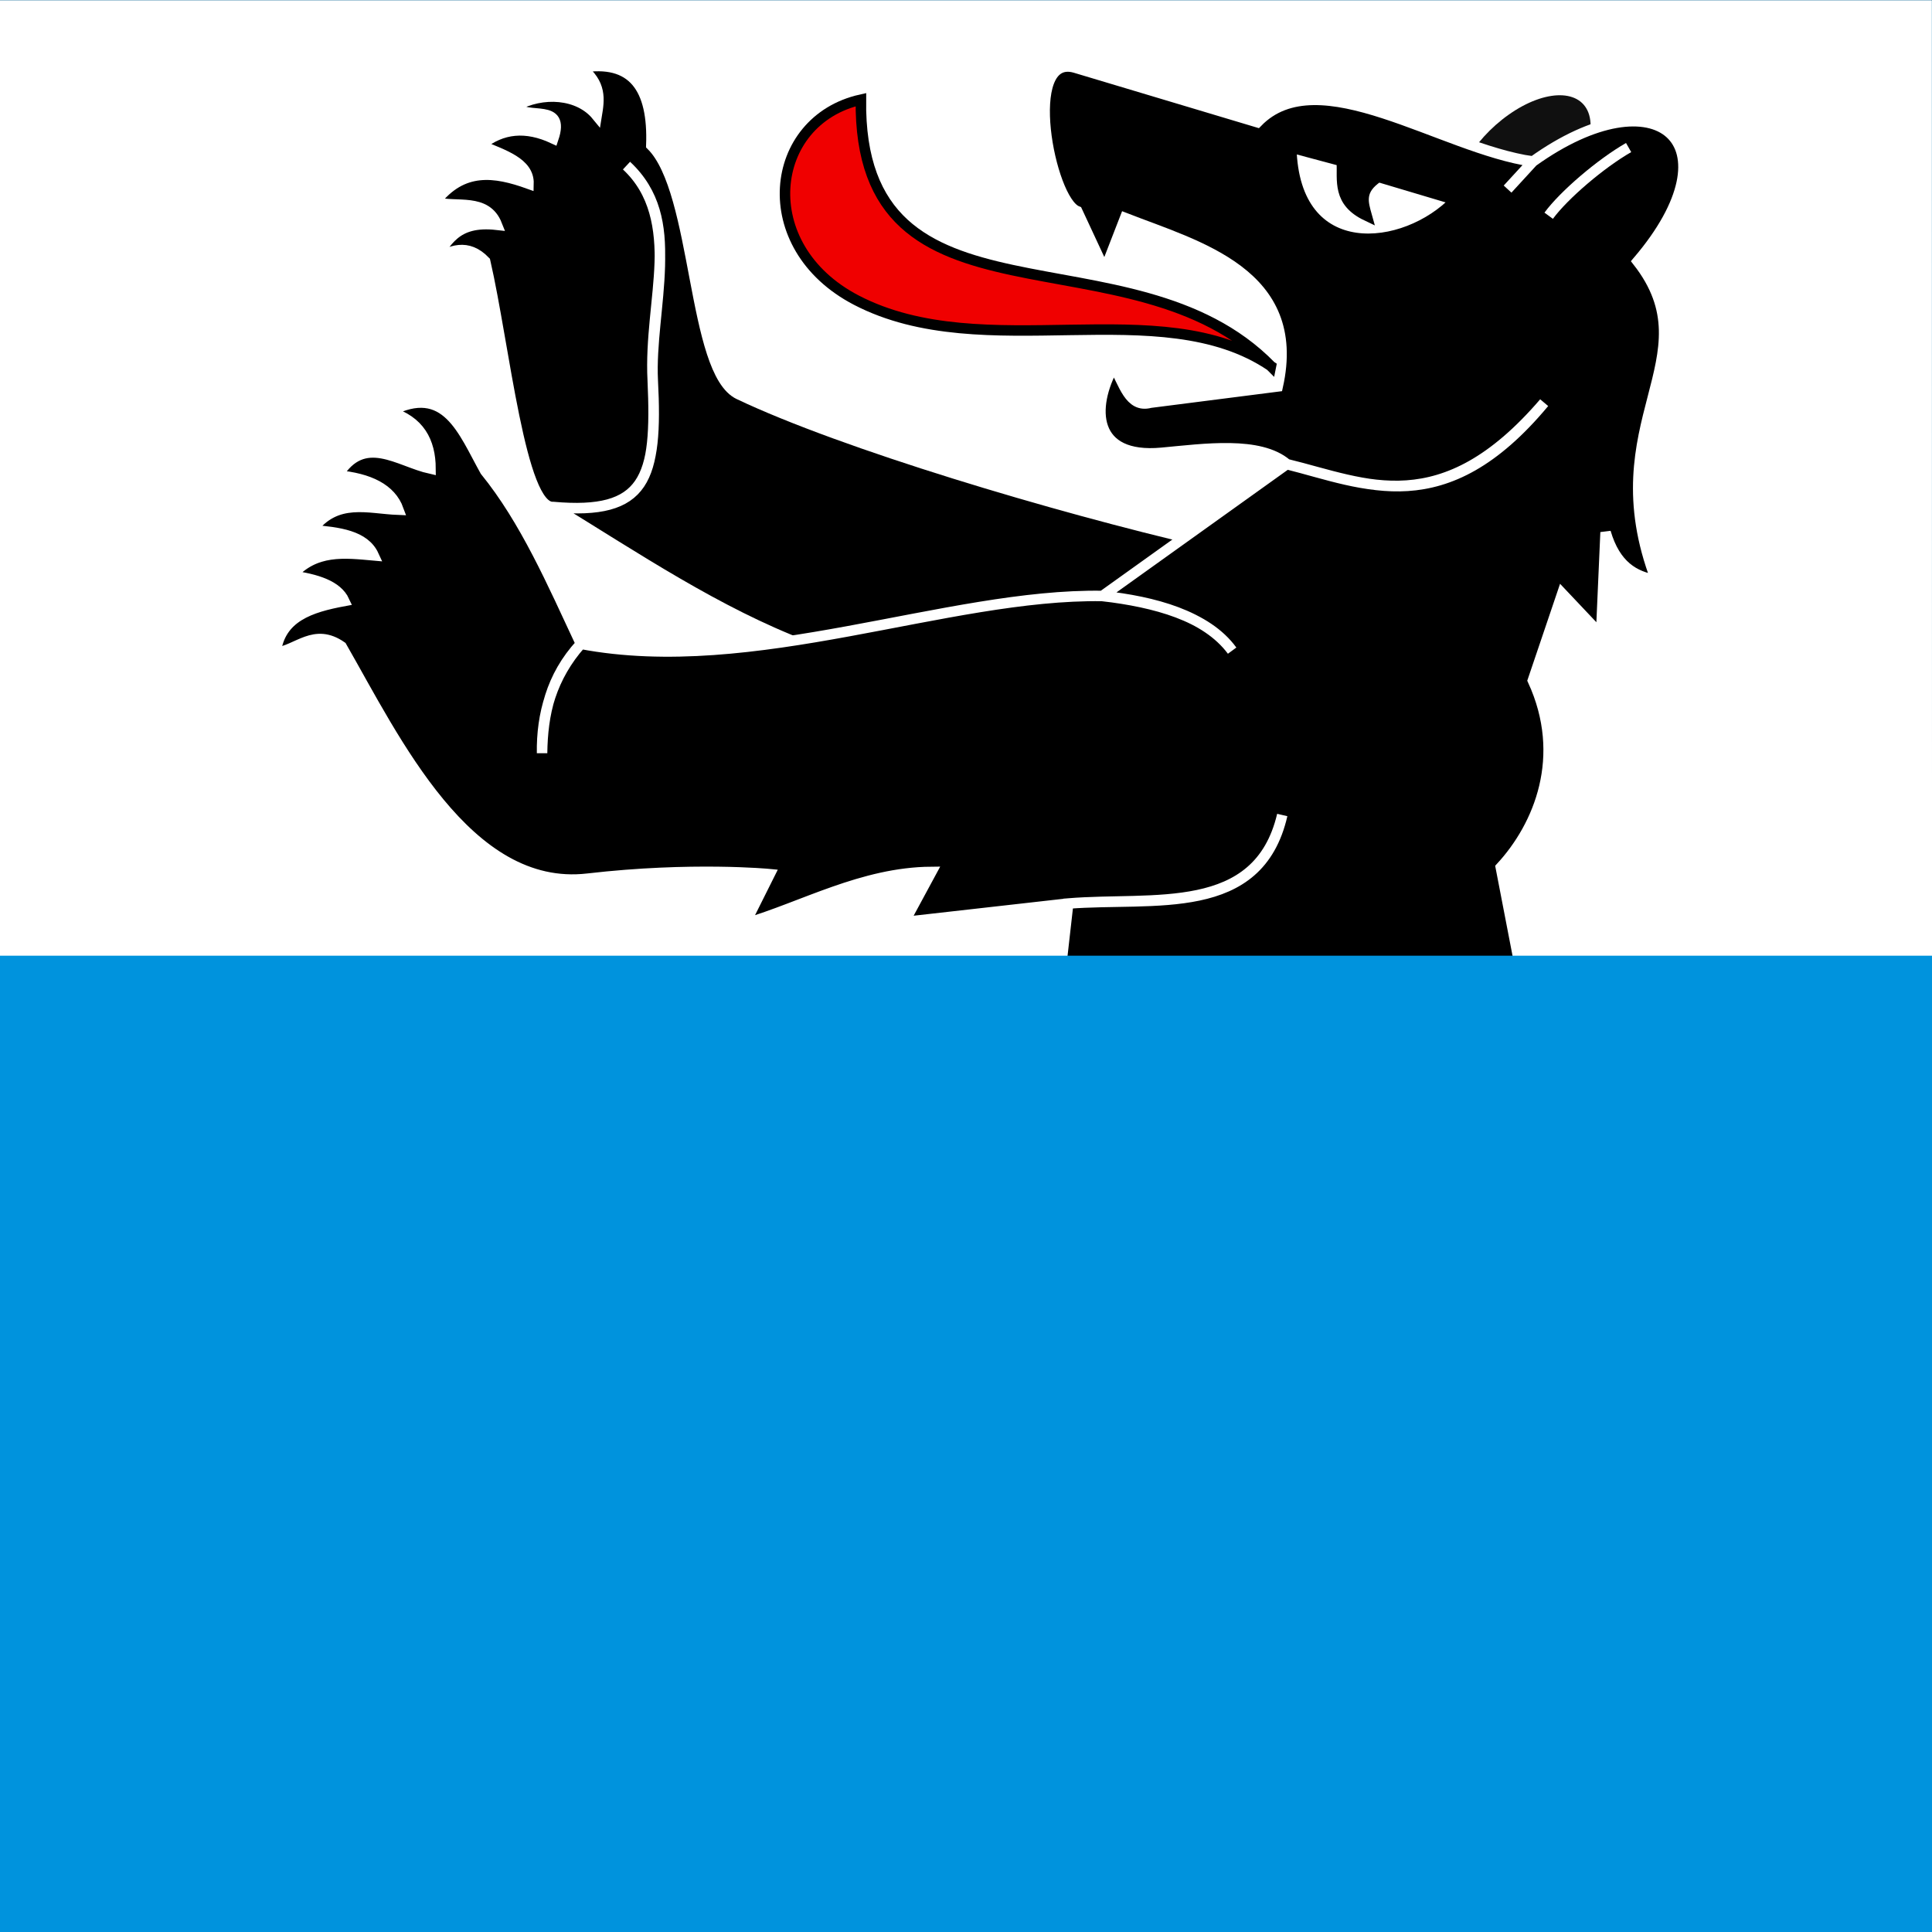
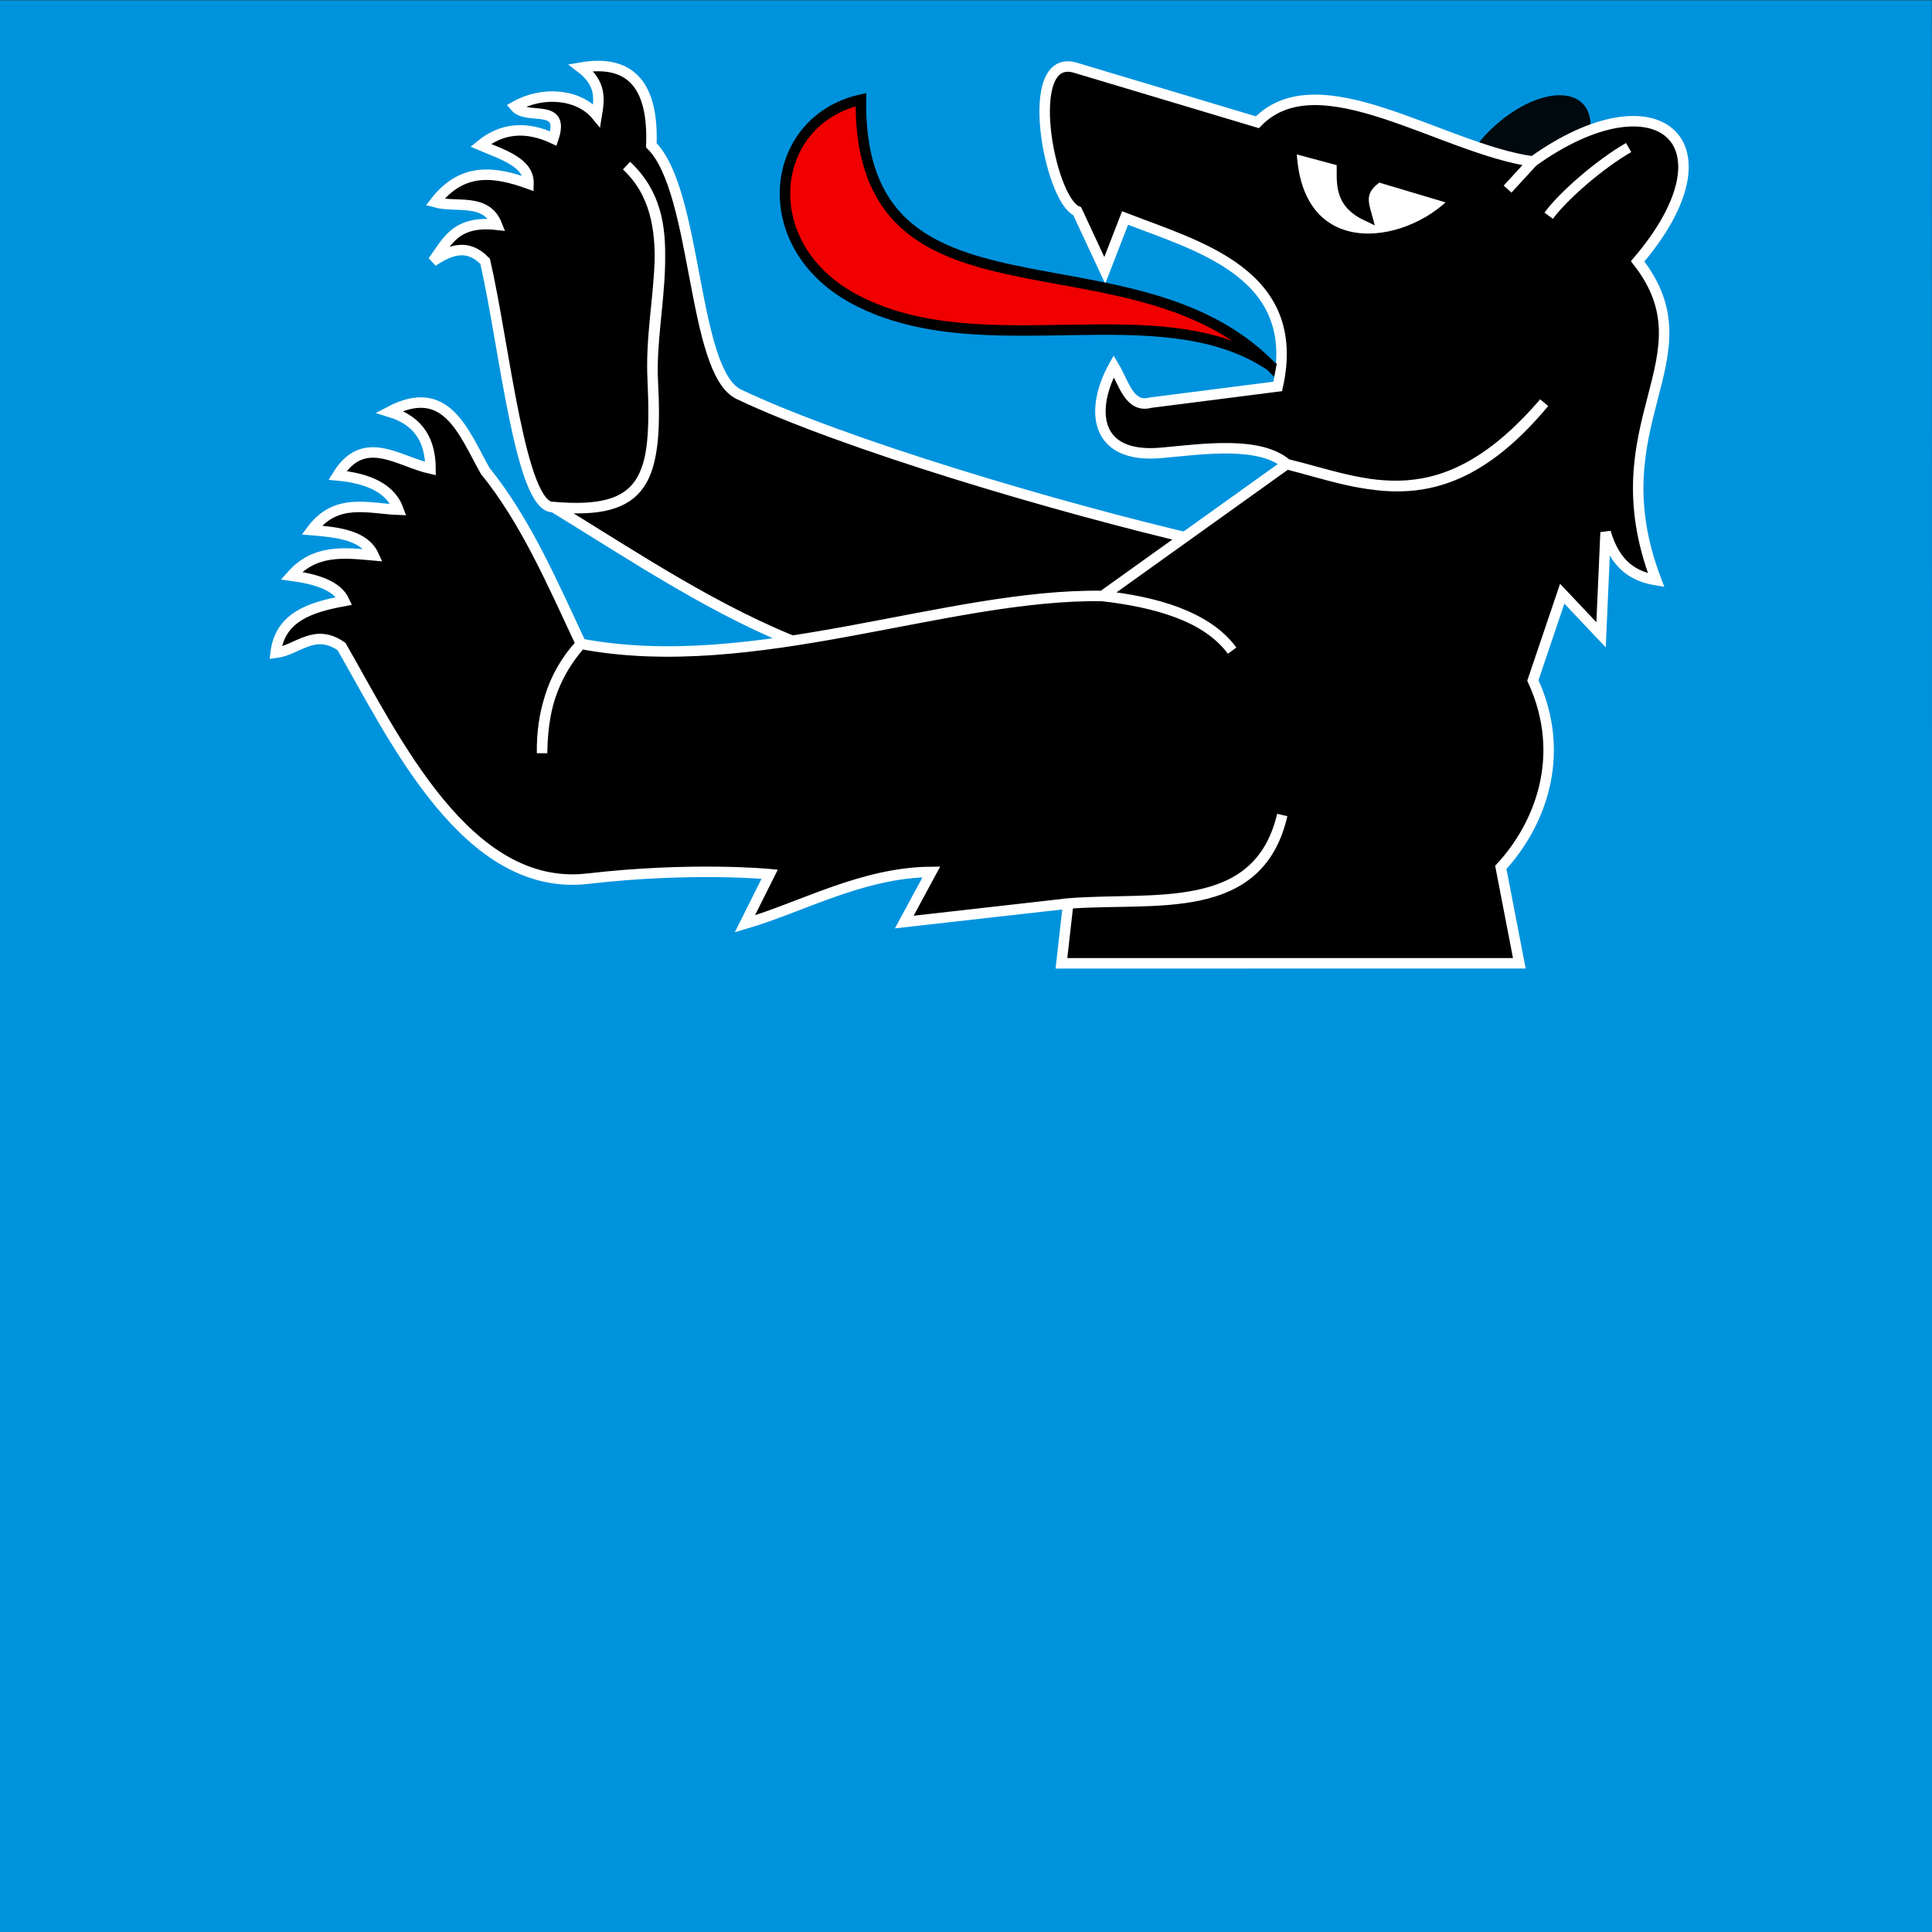
<svg xmlns="http://www.w3.org/2000/svg" width="750" height="750">
  <rect width="100%" height="100%" fill="#333333" stroke="none" />
  <path d="M-.003.122v749.92h750.09L749.94.122z" fill="#0093dd" stroke-width=".692" />
-   <path d="M-.003.122v749.92h750.09L749.94.122z" fill="#fff" stroke-width=".692" />
  <g transform="translate(68.731 -14.115) scale(1.062)">
    <ellipse transform="matrix(.818 -.576 .276 .961 0 0)" cx="478.92" cy="362.52" rx="29.804" ry="18.069" fill-opacity=".937" />
    <g fill-rule="evenodd" stroke-width="3.83">
      <path d="M374.77 211.17c-54.108-12.571-131.46-35.7-169.39-53.739-17.22-8.19-14.998-74.174-32.01-91.03.788-20.92-6.743-31.67-25.75-28.395 7.64 5.832 6.732 11.665 5.776 17.498-6.525-7.968-19.811-9.016-29.878-3.301 4.427 5.327 18.533-1.635 14.03 11.721-9.956-4.657-18.822-3.87-26.576 2.476 8.234 3.476 17.716 6.328 17.498 14.03-12.22-4.376-24.126-6.247-34.171 6.77 7.842 2.144 18.68-1.703 22.617 8.252-15.56-1.74-18.35 6.737-23.442 13.372 6.383-4.23 12.766-6.657 19.149 0 7.059 30.682 12.922 90.637 24.925 89.8 33.593 2.97 38.208-10.324 36.337-46.26-1.561-30.006 11.613-58.76-9.593-78.537 20.973 19.577 8.312 52.358 9.593 78.537 1.63 36.034-2.272 49.326-36.337 46.26 30.23 18.53 59.957 38.576 92.274 50.844 51.174-10.383 128.93 1.389 144.94-38.298z" stroke="#fff" />
      <path d="m490.65 365.41-6.77-35.06c13.992-15.134 24.502-40.556 11.722-68.343l10.729-31.695 14.197 15.022 1.65-37.472c3.6 12.245 10.52 16.186 18.491 17.498-22.084-57.837 20.996-81.022-6.77-116.54 37.175-43.535 7.19-69.047-38.297-36.479l-9.246 10.07 9.246-10.07c-33.566-4.788-78.29-37.474-100.7-14.364l-66.69-19.974c-19.49-5.504-9.353 48.477.825 52.495l10.071 21.625 7.428-19.149c26.437 10.313 65.052 20.157 55.796 61.573l-46.55 5.944c-7.73 2.087-9.721-7.302-13.372-13.372-8.464 15.165-7.888 34.032 17.498 31.696 15.658-1.44 35.806-4.346 45.725 4.126 28.904 7.28 56.717 21.105 94.09-22.45-36.628 44.02-65.157 29.536-94.09 22.45l-67.35 48.201c19.113 2.23 38.166 7.29 47.376 19.974-9.58-12.87-28.604-17.946-47.376-19.974-56.833-.888-127.57 29.458-190.66 17.498-10.651 11.967-14.41 25.808-14.197 39.95.183-14.227 3.077-27.91 14.198-39.95-10.445-22.295-20.32-45.16-34.997-63.223-8.063-14.413-14.253-32.57-34.996-21.625 11.04 3.314 14.964 10.897 15.022 20.8-11.713-2.586-24.32-13.204-34.003 2.476 11.575 1.071 19.504 4.878 22.283 12.547-11.047-.414-22.72-4.582-31.696 7.427 9.814.808 19.28 1.962 22.618 9.246-10.703-.962-21.483-2.312-30.045 7.427 9.165 1.265 16.713 3.607 19.317 9.246-12.4 2.292-23.542 5.842-25.094 18.982 7.984-.969 14.135-9.268 24.1-2.309 19.512 34.025 45.917 89.958 89.968 84.848 38.029-4.412 66.525-1.65 66.525-1.65l-9.078 18.156c21.225-6.239 42.925-18.78 68.175-18.981l-9.903 18.324 59.922-6.77c30.99-2.604 69.366 5.174 78.246-32.354-8.663 37.705-46.773 29.9-78.246 32.354l-2.475 21.857z" stroke="#fff" />
      <path d="m399.86 147.12c-51.212-52.445-150.95-8.684-149.89-97.4-33.909 7.585-39.372 53.684-1.65 73.295 46.772 24.317 111.1-3.347 151.54 24.1z" fill="#f00000" stroke="#000" />
      <path d="m407.29 67.224 18.491 4.951c.29 7.205-1.686 14.864 9.078 19.974-1.324-4.732-2.943-9.464 4.294-14.197l28.227 8.42c-18.436 19.402-59.05 23.994-60.09-19.149z" fill="#fff" stroke="#000" />
      <path d="m501.38 92.15c5.574-7.603 19.174-19.187 29.22-24.926" stroke="#fff" />
    </g>
  </g>
-   <path d="M750.01 371H0v379h750.09l-.076-379z" fill="#0093dd" stroke-width=".695" />
+   <path d="M750.01 371v379h750.09l-.076-379z" fill="#0093dd" stroke-width=".695" />
</svg>